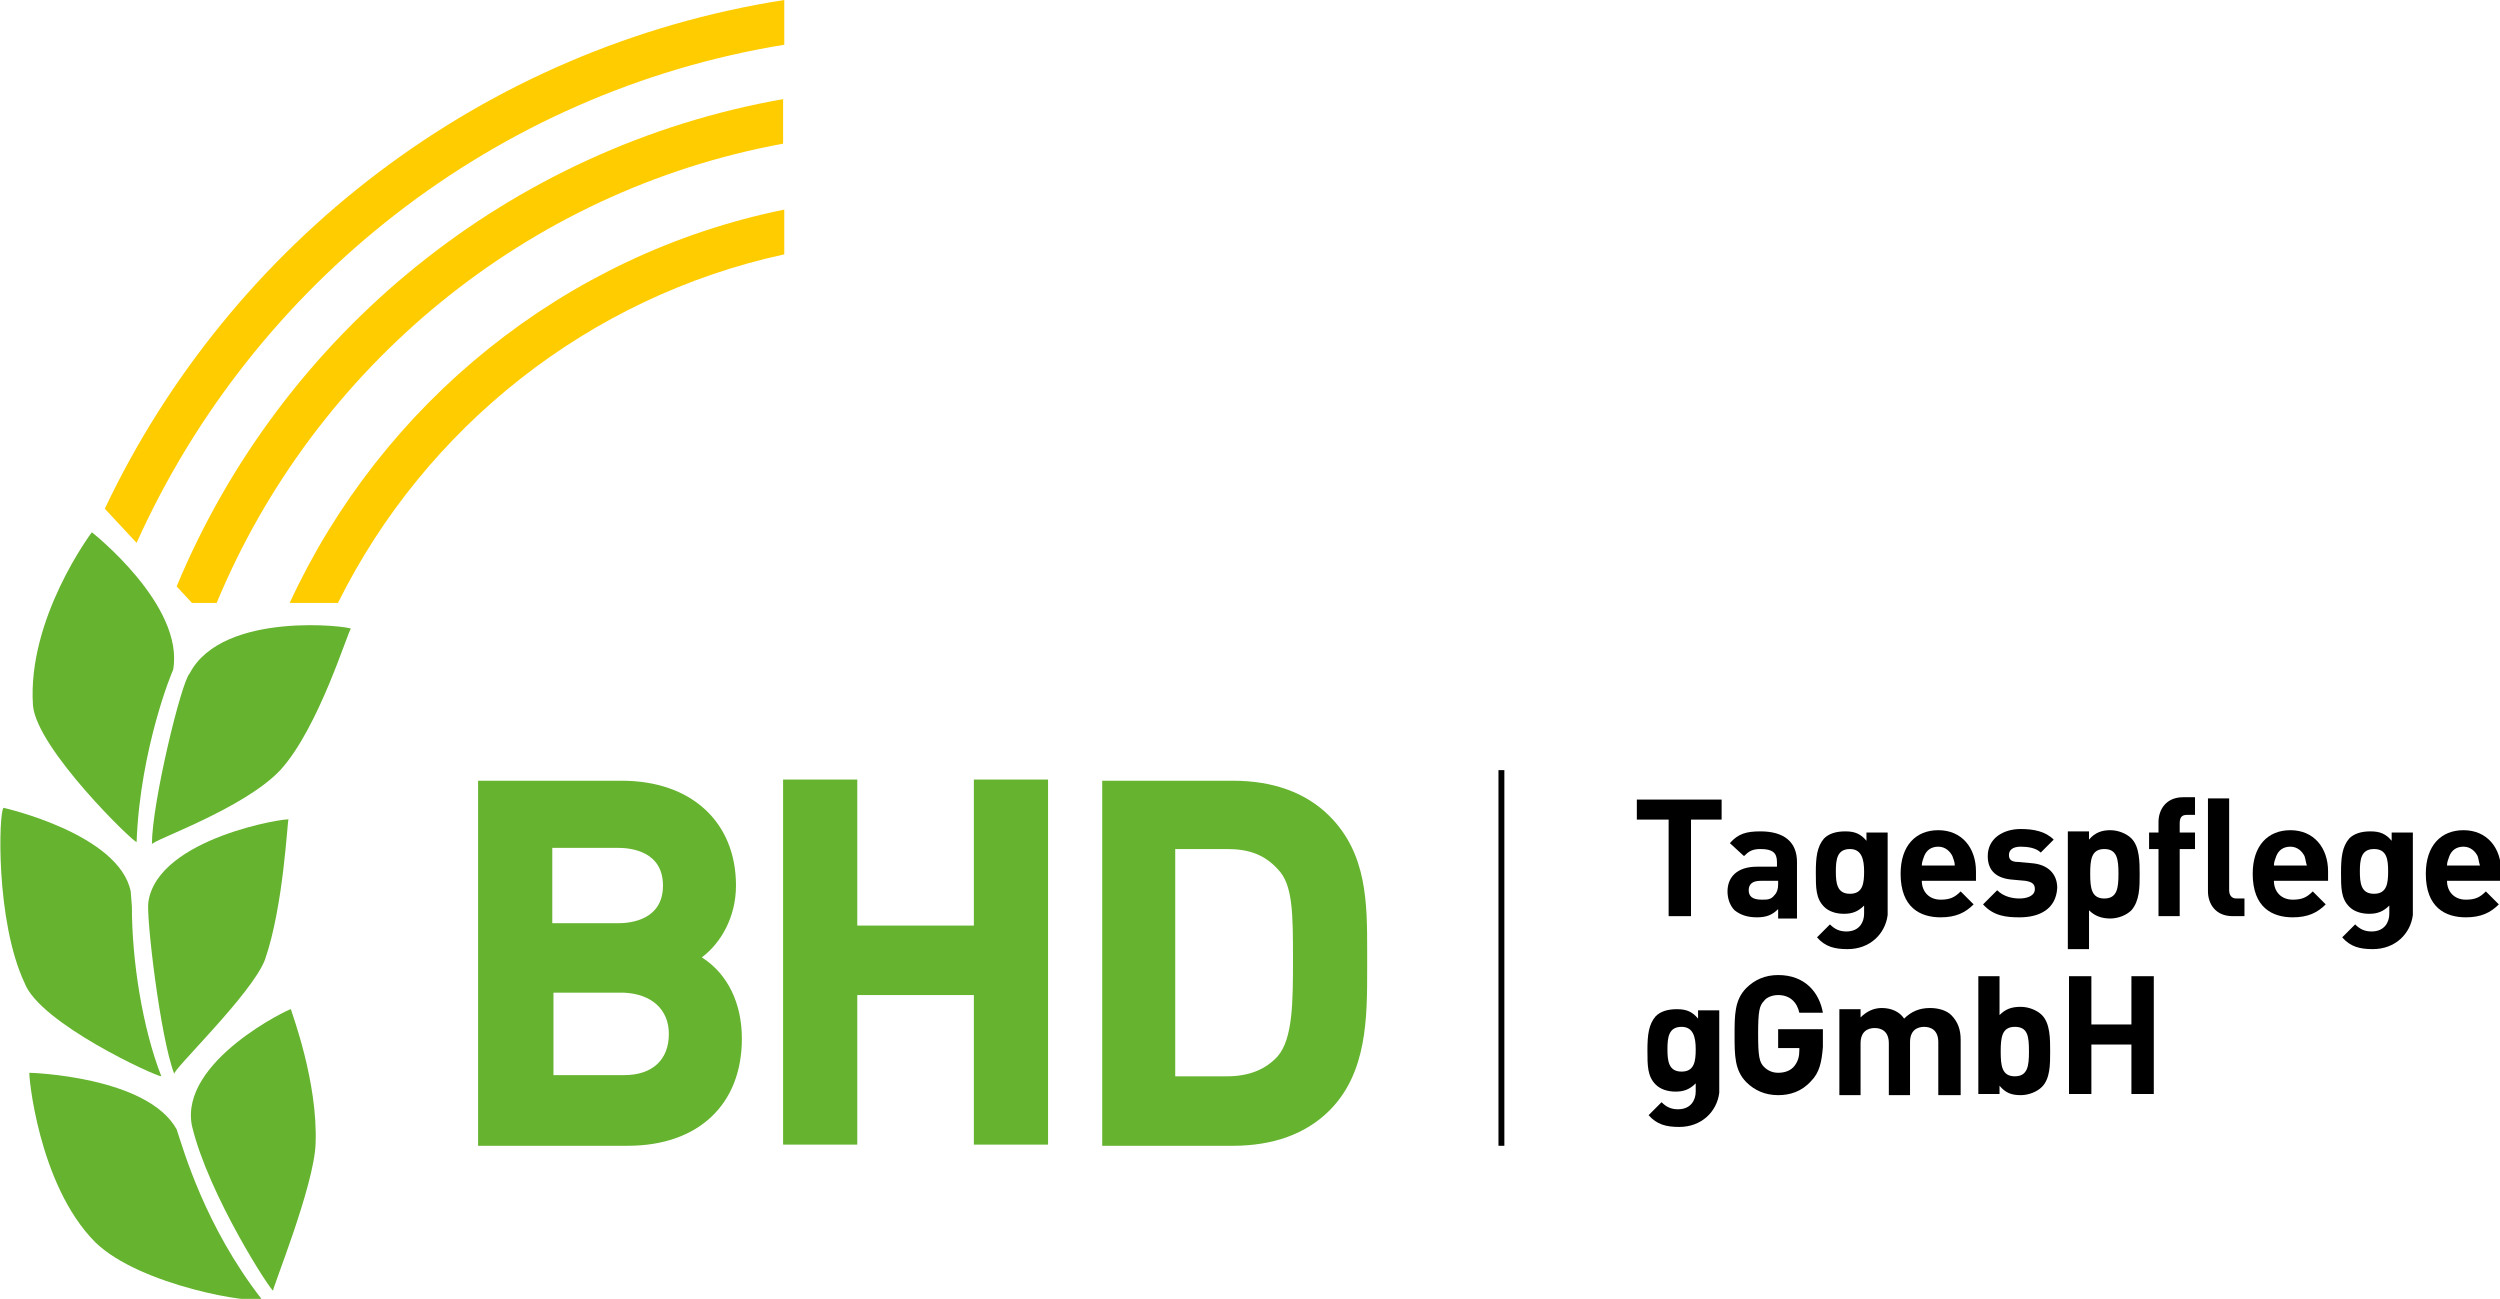
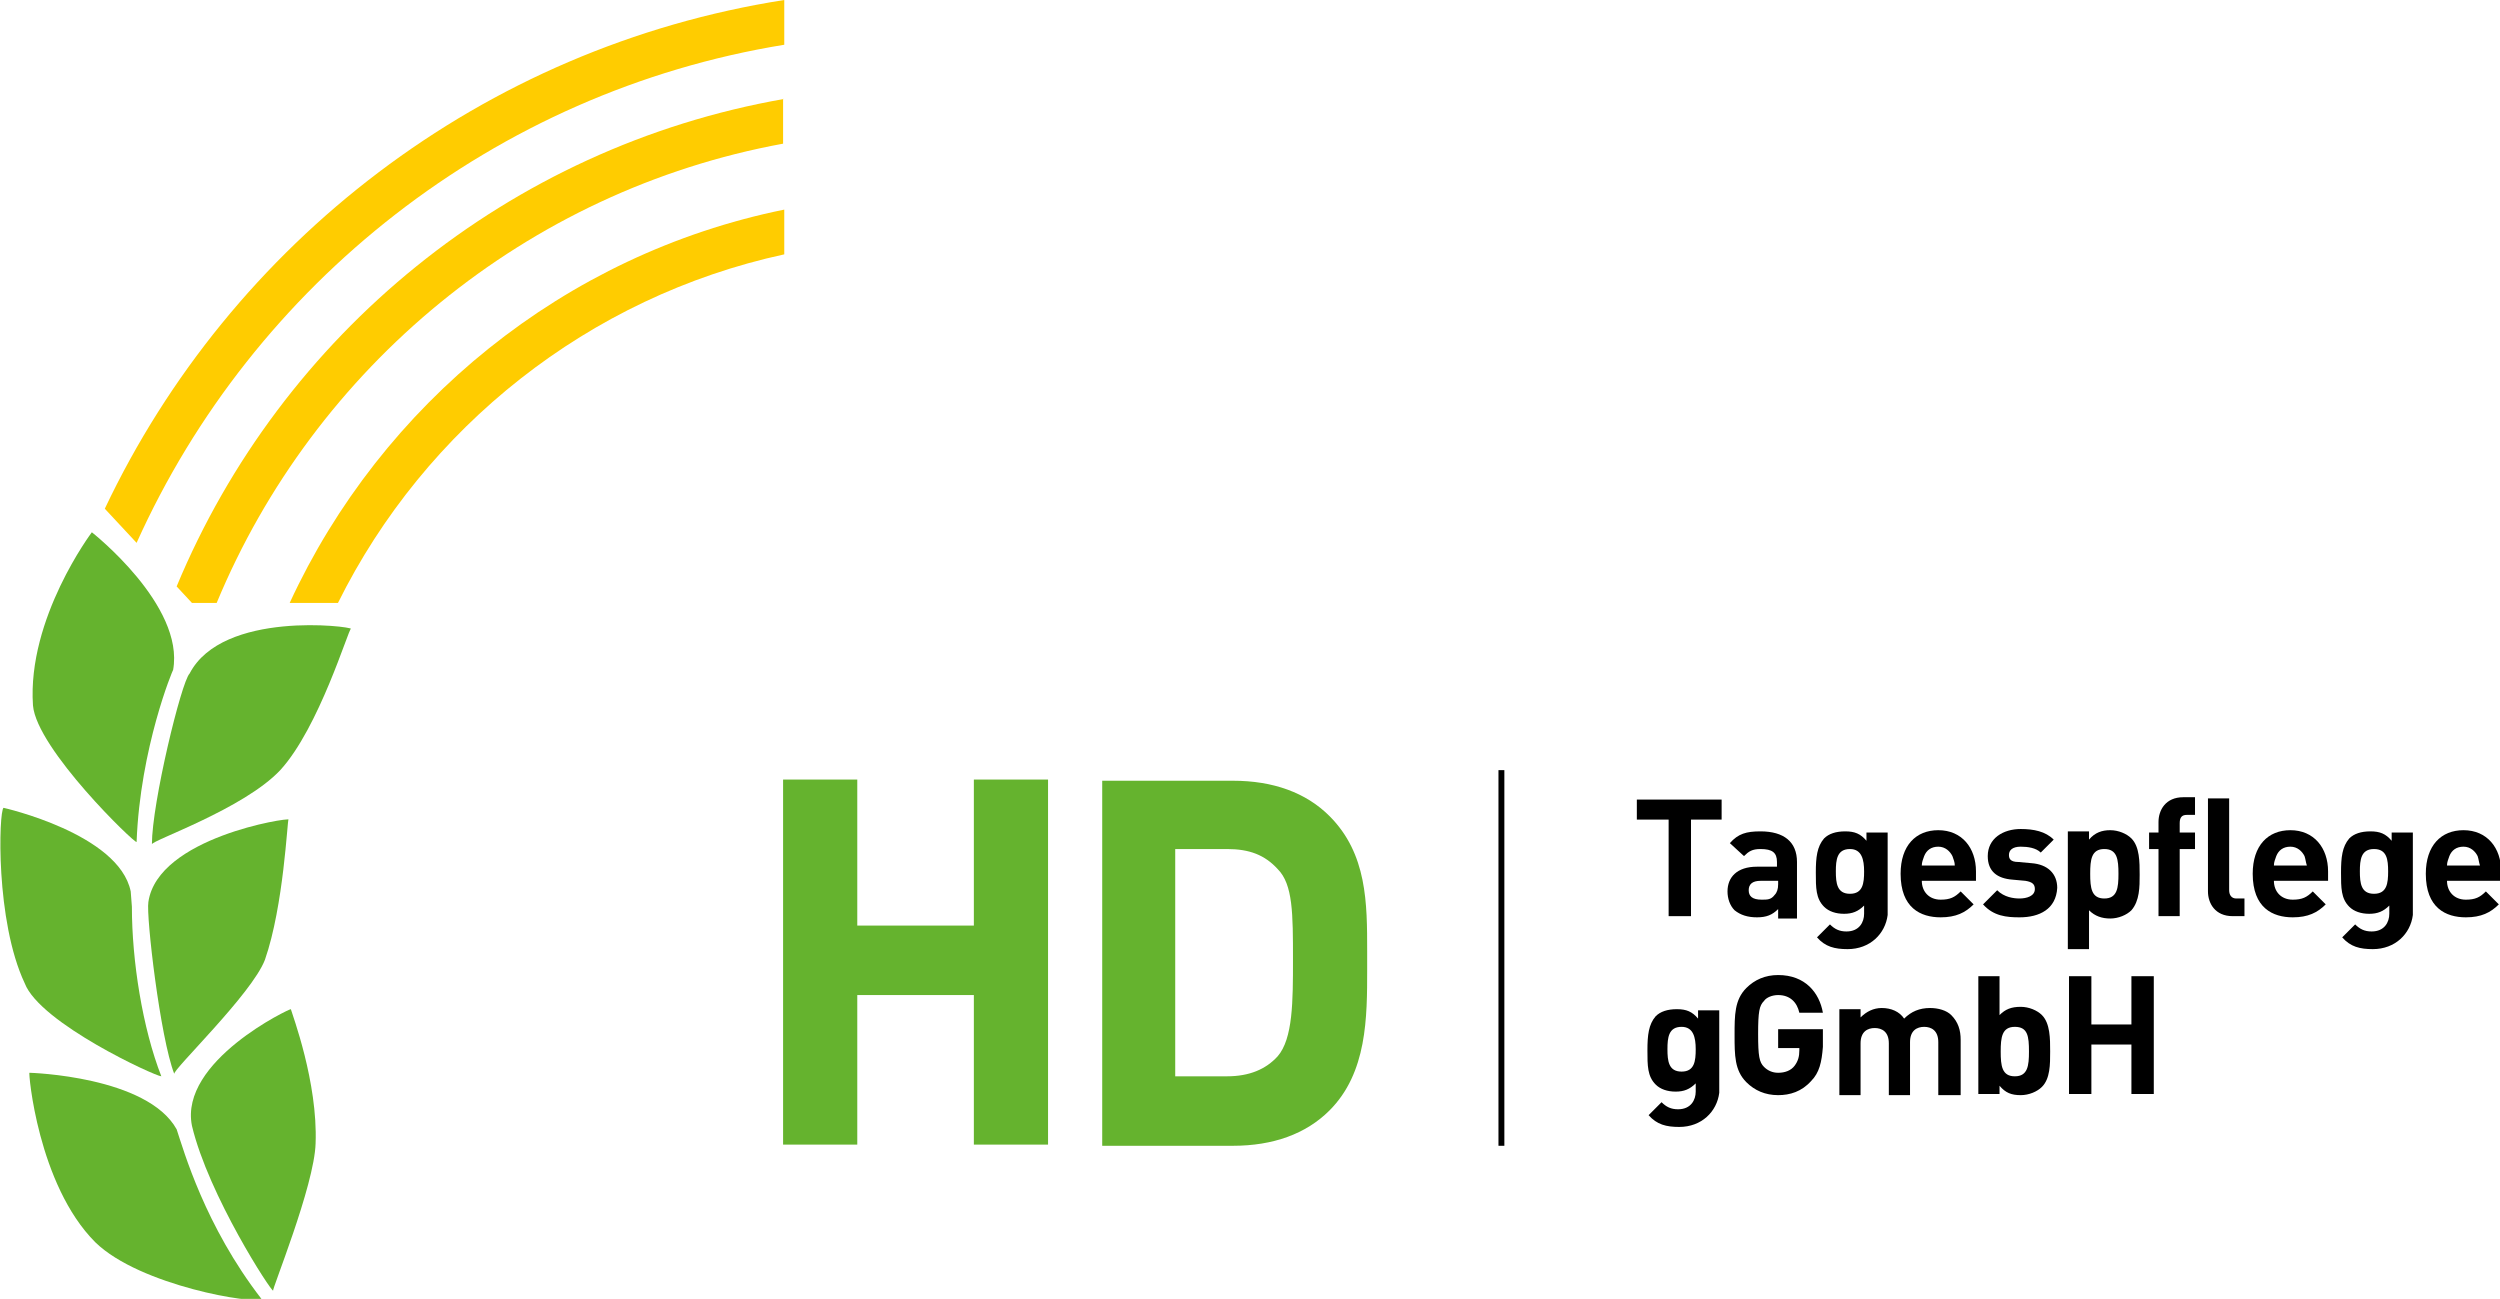
<svg xmlns="http://www.w3.org/2000/svg" version="1.1" id="Ebene_1" x="0px" y="0px" viewBox="0 0 212.3 110.3" style="enable-background:new 0 0 212.3 110.3;" xml:space="preserve">
  <style type="text/css">
	.st0{fill:#65B32E;}
	.st1{fill:#FFCC00;}
	.st2{fill:none;stroke:#000000;stroke-width:0.5;stroke-miterlimit:10;}
</style>
  <g>
    <path class="st0" d="M22.2,110.3c-0.5,0.5-10.3-1.1-14.1-4.8C3.2,100.6,2.4,91,2.5,91.1c0.1,0,10,0.3,12.5,4.8   C15.6,97.7,17.4,104.1,22.2,110.3" />
    <path class="st0" d="M23.2,109.6c-0.2,0.1,3.5-8.9,3.6-12.5c0.2-5.2-2-11-2.1-11.4c0-0.1-9.5,4.4-8.4,9.9   C17.7,101.5,23.1,109.8,23.2,109.6" />
    <path class="st0" d="M13.7,91.4c-0.5,0-10.3-4.5-11.6-7.9c-2.5-5.3-2.2-14.6-1.8-14.9c0,0,9.8,2.2,10.8,7.1l0.1,1.3   C11.2,81.6,12.1,87.3,13.7,91.4" />
    <path class="st0" d="M14.8,91.2c-0.2-0.3,6.6-6.8,7.7-9.7c1.6-4.6,1.9-11.9,2-11.9c0.1-0.2-11.1,1.5-11.9,7   C12.4,77.8,13.6,88.1,14.8,91.2" />
    <path class="st0" d="M11.6,71.5c-0.1,0.2-8.5-7.9-8.8-11.6c-0.5-7.4,5-14.7,5-14.7c0,0,7.9,6.2,6.9,11.7   C14.7,56.8,11.9,63.5,11.6,71.5" />
    <path class="st0" d="M12.9,71.7c-0.1-0.3,7.8-3,10.9-6.3c3.3-3.6,5.8-12,6-12c0.1-0.2-10.9-1.6-13.7,3.8   C15.4,57.9,12.9,68.2,12.9,71.7" />
-     <path class="st0" d="M46.9,78.5v-6.5h5.6c1.1,0,3.8,0.3,3.8,3.2c0,2.9-2.7,3.2-3.8,3.2H46.9z M56.8,87.8c0,2.2-1.4,3.5-3.8,3.5h-6   v-7h6C55.3,84.4,56.8,85.7,56.8,87.8 M59.6,81.3c1.6-1.2,2.9-3.4,2.9-6.1c0-5.4-3.8-8.9-9.7-8.9H40.6v31h12.7c6,0,9.7-3.5,9.7-9.1   C63,85.2,61.8,82.7,59.6,81.3" />
    <polygon class="st0" points="82.7,66.2 82.7,78.6 72.8,78.6 72.8,66.2 66.5,66.2 66.5,97.2 72.8,97.2 72.8,84.5 82.7,84.5    82.7,97.2 89,97.2 89,66.2  " />
    <g>
      <path class="st0" d="M109.8,81.5c0,3.5,0,6.7-1.3,8.2c-1,1.1-2.4,1.7-4.3,1.7h-4.4V72.1h4.4c1.9,0,3.2,0.5,4.3,1.7    C109.8,75.1,109.8,77.6,109.8,81.5 M116.1,81.5v-0.7c0-4.1,0-8.3-3.2-11.5c-2-2-4.8-3-8.2-3H93.6v31h11.1c3.4,0,6.2-1,8.2-3    c3.2-3.2,3.2-7.9,3.2-12V81.5z" />
      <path class="st1" d="M66.6,0C41,4,19.6,20.6,8.9,43.2l2.7,2.9C21.5,24.1,42,7.8,66.6,3.8V0z" />
      <path class="st1" d="M66.6,8.4C43.2,12.5,23.9,28.4,15,49.8l1.3,1.4l2.1,0c8.3-20,26.3-35,48.1-39V8.4z" />
      <path class="st1" d="M66.6,17.8c-18.7,3.8-34.2,16.5-42,33.4l4.1,0C36.1,36.3,50,25.2,66.6,21.6V17.8z" />
    </g>
  </g>
  <line class="st2" x1="127.5" y1="65.4" x2="127.5" y2="97.3" />
  <g>
    <path d="M143.6,69.6v8.2h-1.9v-8.2H139v-1.7h7.2v1.7H143.6z" />
    <path d="M151,77.8v-0.6c-0.5,0.5-1,0.7-1.8,0.7c-0.8,0-1.4-0.2-1.9-0.6c-0.4-0.4-0.6-1-0.6-1.6c0-1.2,0.8-2.1,2.5-2.1h1.7v-0.4   c0-0.8-0.4-1.1-1.4-1.1c-0.7,0-1,0.2-1.4,0.6l-1.2-1.1c0.7-0.8,1.4-1,2.6-1c2,0,3.1,0.9,3.1,2.6v4.8H151z M150.9,74.8h-1.4   c-0.7,0-1,0.3-1,0.8c0,0.5,0.3,0.8,1.1,0.8c0.5,0,0.8,0,1.1-0.4c0.2-0.2,0.3-0.5,0.3-0.9V74.8z" />
    <path d="M156.9,80.6c-1.1,0-1.9-0.2-2.6-1l1.1-1.1c0.4,0.4,0.8,0.6,1.4,0.6c1.1,0,1.5-0.8,1.5-1.5v-0.7c-0.5,0.5-1,0.7-1.7,0.7   c-0.7,0-1.3-0.2-1.7-0.6c-0.7-0.7-0.7-1.6-0.7-2.9s0.1-2.2,0.7-2.9c0.4-0.4,1-0.6,1.8-0.6c0.8,0,1.3,0.2,1.8,0.8v-0.7h1.8v7   C160.1,79.3,158.8,80.6,156.9,80.6z M157.1,72.1c-1.1,0-1.2,0.9-1.2,1.9s0.1,1.9,1.2,1.9c1.1,0,1.2-0.9,1.2-1.9   S158.1,72.1,157.1,72.1z" />
    <path d="M163.2,74.8c0,0.9,0.6,1.6,1.6,1.6c0.8,0,1.2-0.2,1.7-0.7l1.1,1.1c-0.7,0.7-1.5,1.1-2.8,1.1c-1.7,0-3.4-0.8-3.4-3.7   c0-2.4,1.3-3.7,3.2-3.7c2,0,3.2,1.5,3.2,3.5v0.8H163.2z M165.8,72.7c-0.2-0.4-0.6-0.8-1.2-0.8s-1,0.3-1.2,0.8   c-0.1,0.3-0.2,0.5-0.2,0.8h2.8C166,73.2,165.9,73,165.8,72.7z" />
    <path d="M171.5,77.9c-1.1,0-2.2-0.1-3.1-1.1l1.2-1.2c0.6,0.6,1.4,0.7,1.9,0.7c0.6,0,1.3-0.2,1.3-0.8c0-0.4-0.2-0.6-0.8-0.7   l-1.1-0.1c-1.3-0.1-2.1-0.7-2.1-2c0-1.5,1.3-2.3,2.8-2.3c1.1,0,2.1,0.2,2.8,0.9l-1.1,1.1c-0.4-0.4-1.1-0.5-1.7-0.5   c-0.7,0-1,0.3-1,0.7c0,0.3,0.1,0.6,0.8,0.6l1.1,0.1c1.4,0.1,2.2,0.9,2.2,2.1C174.6,77.2,173.2,77.9,171.5,77.9z" />
    <path d="M181,77.3c-0.4,0.4-1.1,0.7-1.8,0.7c-0.7,0-1.3-0.2-1.8-0.7v3.3h-1.8v-10h1.8v0.7c0.5-0.6,1.1-0.8,1.8-0.8   c0.7,0,1.4,0.3,1.8,0.7c0.7,0.7,0.7,2,0.7,3.1C181.7,75.3,181.7,76.5,181,77.3z M178.7,72.1c-1.1,0-1.2,0.9-1.2,2.1   c0,1.2,0.1,2.1,1.2,2.1s1.2-0.9,1.2-2.1C179.9,73,179.8,72.1,178.7,72.1z" />
    <path d="M185.1,72.1v5.7h-1.8v-5.7h-0.8v-1.4h0.8v-0.9c0-1,0.6-2.1,2.1-2.1h1v1.5h-0.7c-0.4,0-0.6,0.2-0.6,0.7v0.8h1.3v1.4H185.1z" />
    <path d="M189.6,77.8c-1.5,0-2.1-1.1-2.1-2.1v-7.9h1.8v7.8c0,0.4,0.2,0.7,0.6,0.7h0.7v1.5H189.6z" />
    <path d="M193.1,74.8c0,0.9,0.6,1.6,1.6,1.6c0.8,0,1.2-0.2,1.7-0.7l1.1,1.1c-0.7,0.7-1.5,1.1-2.8,1.1c-1.7,0-3.4-0.8-3.4-3.7   c0-2.4,1.3-3.7,3.2-3.7c2,0,3.2,1.5,3.2,3.5v0.8H193.1z M195.7,72.7c-0.2-0.4-0.6-0.8-1.2-0.8s-1,0.3-1.2,0.8   c-0.1,0.3-0.2,0.5-0.2,0.8h2.8C195.8,73.2,195.8,73,195.7,72.7z" />
    <path d="M201.5,80.6c-1.1,0-1.9-0.2-2.6-1l1.1-1.1c0.4,0.4,0.8,0.6,1.4,0.6c1.1,0,1.5-0.8,1.5-1.5v-0.7c-0.5,0.5-1,0.7-1.7,0.7   c-0.7,0-1.3-0.2-1.7-0.6c-0.7-0.7-0.7-1.6-0.7-2.9s0.1-2.2,0.7-2.9c0.4-0.4,1-0.6,1.8-0.6c0.8,0,1.3,0.2,1.8,0.8v-0.7h1.8v7   C204.7,79.3,203.4,80.6,201.5,80.6z M201.6,72.1c-1.1,0-1.2,0.9-1.2,1.9s0.1,1.9,1.2,1.9c1.1,0,1.2-0.9,1.2-1.9   S202.7,72.1,201.6,72.1z" />
    <path d="M207.8,74.8c0,0.9,0.6,1.6,1.6,1.6c0.8,0,1.2-0.2,1.7-0.7l1.1,1.1c-0.7,0.7-1.5,1.1-2.8,1.1c-1.7,0-3.4-0.8-3.4-3.7   c0-2.4,1.3-3.7,3.2-3.7c2,0,3.2,1.5,3.2,3.5v0.8H207.8z M210.4,72.7c-0.2-0.4-0.6-0.8-1.2-0.8s-1,0.3-1.2,0.8   c-0.1,0.3-0.2,0.5-0.2,0.8h2.8C210.5,73.2,210.5,73,210.4,72.7z" />
    <path d="M142.6,95.7c-1.1,0-1.9-0.2-2.6-1l1.1-1.1c0.4,0.4,0.8,0.6,1.4,0.6c1.1,0,1.5-0.8,1.5-1.5v-0.7c-0.5,0.5-1,0.7-1.7,0.7   c-0.7,0-1.3-0.2-1.7-0.6c-0.7-0.7-0.7-1.6-0.7-2.9c0-1.3,0.1-2.2,0.7-2.9c0.4-0.4,1-0.6,1.8-0.6c0.8,0,1.3,0.2,1.8,0.8v-0.7h1.8v7   C145.8,94.4,144.5,95.7,142.6,95.7z M142.8,87.2c-1.1,0-1.2,0.9-1.2,1.9c0,1,0.1,1.9,1.2,1.9c1.1,0,1.2-0.9,1.2-1.9   C144,88.1,143.8,87.2,142.8,87.2z" />
    <path d="M153.8,91.8C153,92.7,152,93,151,93c-1.1,0-2-0.4-2.7-1.1c-1-1-1-2.3-1-4c0-1.7,0-3,1-4c0.7-0.7,1.6-1.1,2.7-1.1   c2.3,0,3.5,1.5,3.8,3.2h-2c-0.2-0.9-0.8-1.5-1.8-1.5c-0.5,0-1,0.2-1.2,0.5c-0.4,0.4-0.5,0.9-0.5,2.8c0,1.9,0.1,2.4,0.5,2.8   c0.3,0.3,0.7,0.5,1.2,0.5c0.6,0,1.1-0.2,1.4-0.6c0.3-0.4,0.4-0.8,0.4-1.3V89H151v-1.6h3.8v1.5C154.7,90.2,154.5,91.1,153.8,91.8z" />
    <path d="M164.6,92.9v-4.4c0-1-0.6-1.3-1.2-1.3c-0.6,0-1.2,0.3-1.2,1.3v4.5h-1.8v-4.4c0-1-0.6-1.3-1.2-1.3s-1.2,0.3-1.2,1.3v4.4   h-1.8v-7.3h1.8v0.7c0.5-0.5,1.1-0.8,1.8-0.8c0.8,0,1.5,0.3,1.9,0.9c0.6-0.6,1.3-0.9,2.2-0.9c0.7,0,1.4,0.2,1.8,0.6   c0.6,0.6,0.8,1.3,0.8,2.1v4.7H164.6z" />
    <path d="M173.4,92.3c-0.4,0.4-1.1,0.7-1.8,0.7c-0.8,0-1.3-0.2-1.8-0.8v0.7H168v-10h1.8v3.3c0.5-0.5,1-0.7,1.8-0.7   c0.7,0,1.4,0.3,1.8,0.7c0.7,0.7,0.7,2,0.7,3.1S174.1,91.6,173.4,92.3z M171.1,87.2c-1.1,0-1.2,0.9-1.2,2.1c0,1.2,0.1,2.1,1.2,2.1   s1.2-0.9,1.2-2.1C172.3,88,172.2,87.2,171.1,87.2z" />
    <path d="M181,92.9v-4.2h-3.4v4.2h-1.9v-10h1.9V87h3.4v-4.1h1.9v10H181z" />
  </g>
</svg>